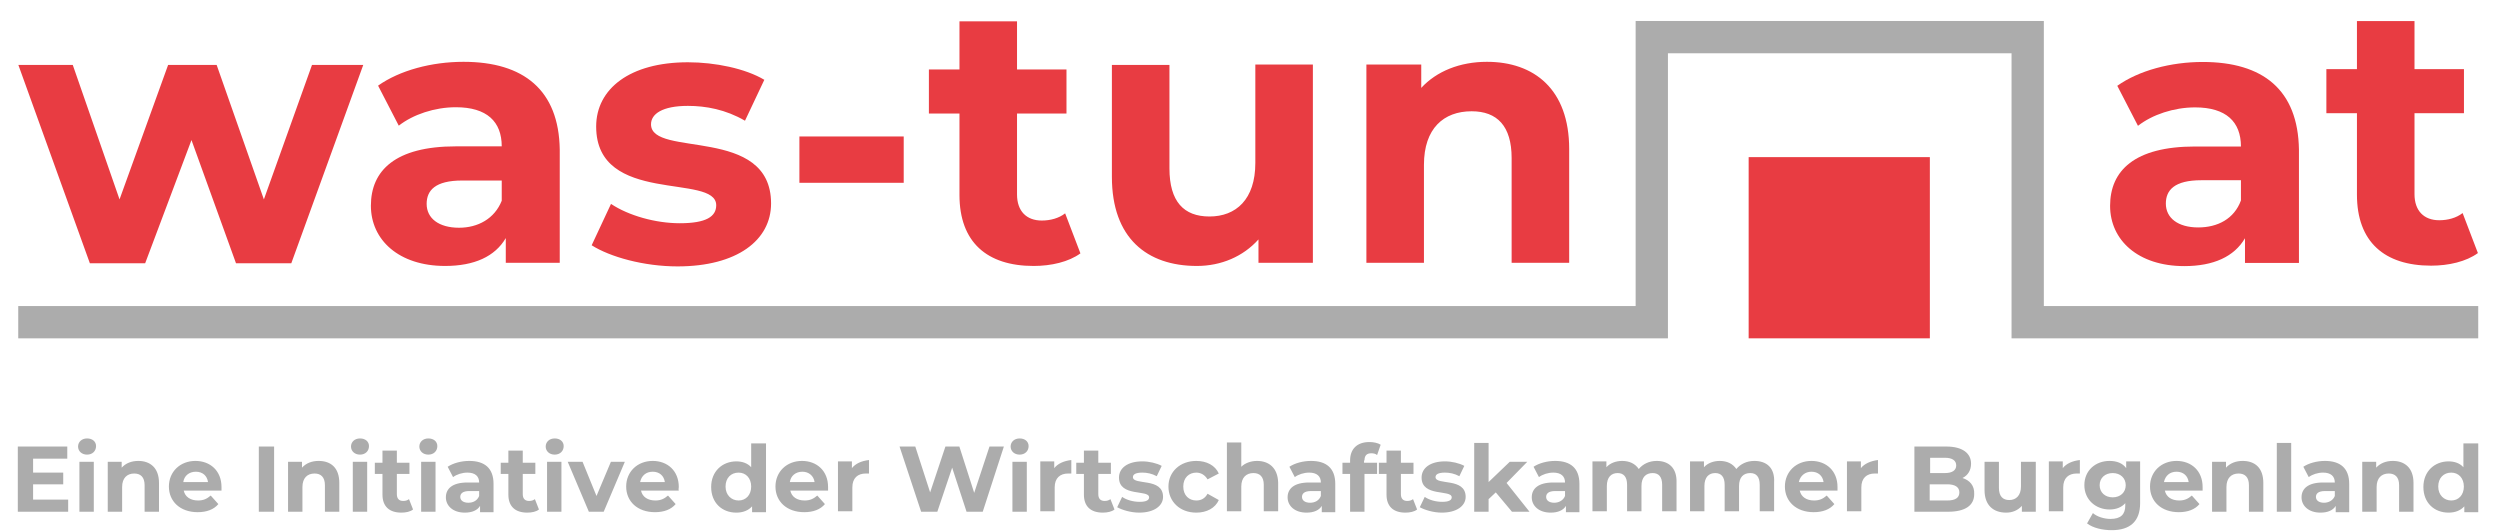
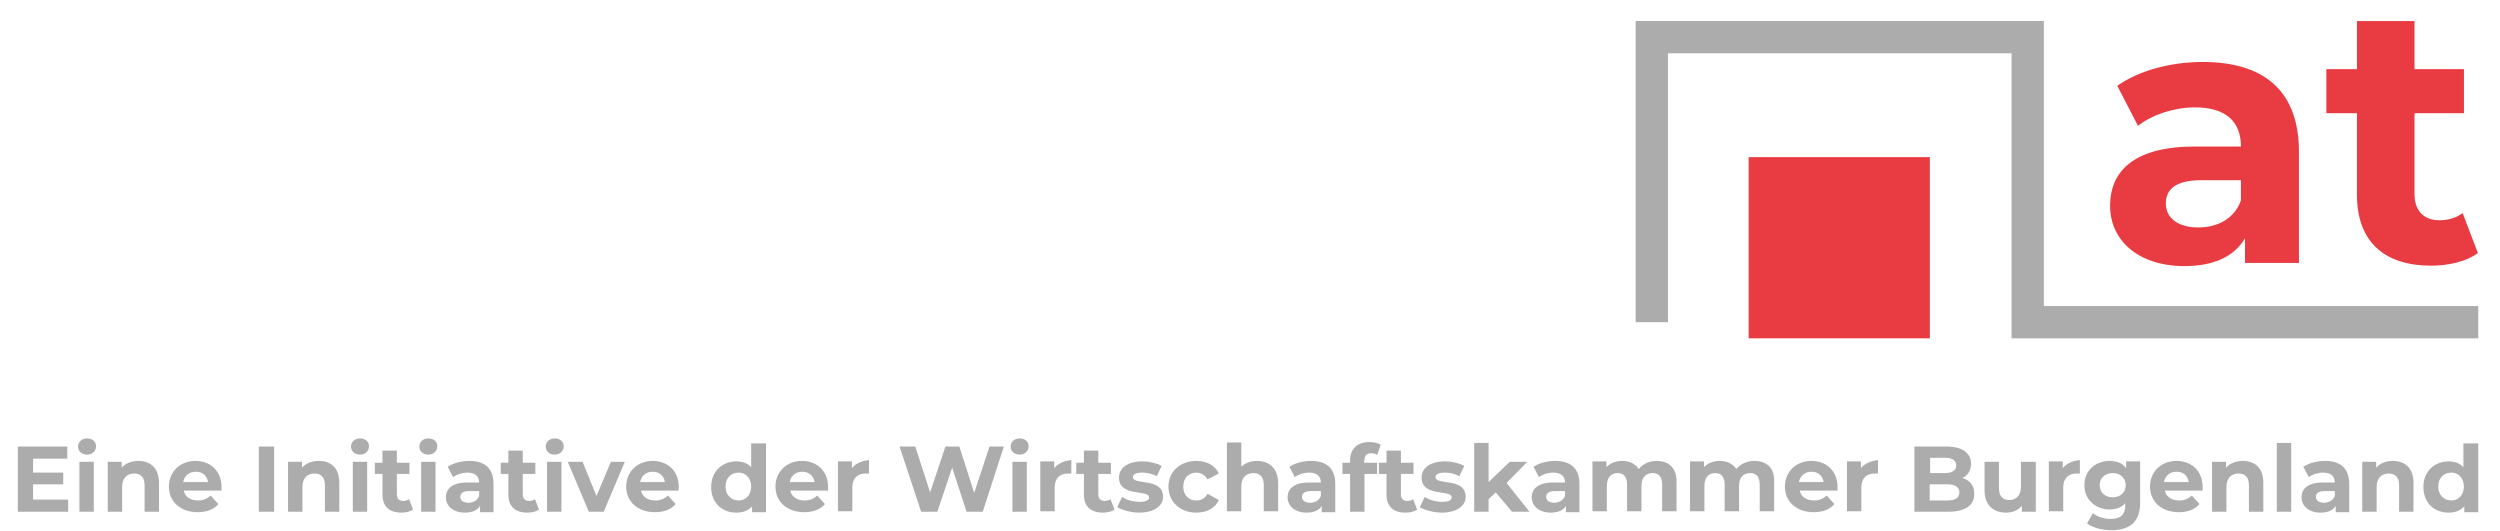
<svg xmlns="http://www.w3.org/2000/svg" xmlns:ns1="http://www.serif.com/" version="1.1" id="Ebene_1" x="0px" y="0px" viewBox="0 0 556 118" style="enable-background:new 0 0 556 118;" xml:space="preserve">
  <style type="text/css">
	.st0{fill-rule:evenodd;clip-rule:evenodd;fill:#E83C42;}
	.st1{fill:none;stroke:#ACACAC;stroke-width:7.183;stroke-miterlimit:2.828;}
	.st2{fill:#E83C42;}
	.st3{fill:#ACACAC;}
</style>
  <g id="Ebene-1" ns1:id="Ebene 1">
    <g transform="matrix(1,0,0,1,0,-16.155)">
      <rect x="388.9" y="51.1" class="st0" width="40.3" height="40.3" />
    </g>
    <g transform="matrix(1,0,0,1,807.858,223.356)">
-       <path class="st1" d="M-256.7-151.7h-100.2v-63.4h-83.6v63.4h-363.3" />
+       <path class="st1" d="M-256.7-151.7h-100.2v-63.4h-83.6v63.4" />
    </g>
    <g transform="matrix(1,0,0,1,802.985,234.982)">
      <path class="st2" d="M-255.3-187.6c-1.4,1.1-3.3,1.6-5.2,1.6c-3.4,0-5.5-2.1-5.5-5.8v-18h11v-9.8h-11v-10.7h-12.8v10.7h-6.8v9.8    h6.8v18.1c0,10.5,6.1,15.8,16.5,15.8c3.9,0,7.8-0.9,10.4-2.8L-255.3-187.6z M-314.1-184.4c-4.5,0-7.2-2.1-7.2-5.3    c0-3,1.9-5.2,7.9-5.2h8.8v4.5C-306.1-186.3-309.8-184.4-314.1-184.4 M-313.1-221.2c-7.1,0-14.2,1.9-19,5.3l4.6,8.9    c3.2-2.5,8-4.1,12.7-4.1c6.9,0,10.2,3.2,10.2,8.7h-10.2c-13.5,0-18.9,5.4-18.9,13.2c0,7.6,6.2,13.4,16.5,13.4    c6.5,0,11.1-2.1,13.5-6.2v5.5h12v-25.2C-291.9-215-299.7-221.2-313.1-221.2" />
    </g>
    <g transform="matrix(1,0,0,1,496.086,282.548)">
-       <path class="st2" d="M-165.4-268.8c-6,0-11.2,2.1-14.6,5.8v-5.2h-12.2v44.1h12.8v-21.8c0-8.1,4.4-11.9,10.6-11.9    c5.7,0,8.9,3.3,8.9,10.4v23.3h12.8v-25.3C-147.1-262.7-154.9-268.8-165.4-268.8 M-216.9-268.1v21.8c0,8.1-4.3,11.9-10.2,11.9    c-5.7,0-8.9-3.3-8.9-10.7v-23h-12.8v24.9c0,13.6,7.8,19.8,18.9,19.8c5.4,0,10.3-2.1,13.7-5.9v5.2h12.1v-44.1H-216.9z     M-259.2-235.1c-1.4,1.1-3.3,1.6-5.2,1.6c-3.4,0-5.5-2.1-5.5-5.8v-18h11v-9.8h-11v-10.7h-12.8v10.7h-6.8v9.8h6.8v18.1    c0,10.5,6.1,15.8,16.5,15.8c3.9,0,7.8-0.9,10.4-2.8L-259.2-235.1z M-318.3-241.9h23.2v-10.3h-23.2V-241.9z M-345.4-223.3    c13.2,0,20.8-5.8,20.8-14c0-17.4-26.7-10.1-26.7-17.6c0-2.3,2.5-4.1,8.2-4.1c4,0,8.4,0.8,12.7,3.3l4.3-9.1    c-4.2-2.5-10.9-3.9-17-3.9c-12.9,0-20.4,5.9-20.4,14.3c0,17.6,26.7,10.3,26.7,17.5c0,2.5-2.2,4-8.1,4c-5.4,0-11.4-1.7-15.3-4.3    l-4.3,9.2C-360.4-225.4-352.9-223.3-345.4-223.3 M-394-231.9c-4.5,0-7.2-2.1-7.2-5.3c0-3,1.9-5.2,7.9-5.2h8.8v4.5    C-386.1-233.9-389.8-231.9-394-231.9 M-393-268.8c-7.1,0-14.2,1.9-19,5.3l4.6,8.9c3.2-2.5,8-4.1,12.7-4.1c6.9,0,10.2,3.2,10.2,8.7    h-10.2c-13.5,0-18.9,5.4-18.9,13.2c0,7.6,6.2,13.4,16.5,13.4c6.5,0,11.1-2.1,13.5-6.2v5.5h12v-25.2    C-371.8-262.5-379.6-268.8-393-268.8 M-426.7-268.1l-10.7,29.9l-10.5-29.9h-10.8l-10.8,29.9l-10.4-29.9H-492l15.9,44.1h12.3    l10.3-27.4l9.9,27.4h12.3l16-44.1H-426.7z" />
-     </g>
+       </g>
    <g transform="matrix(1,0,0,1,799.362,359.009)">
      <path class="st3" d="M-254.2-247.7c-1.6,0-2.9-1.2-2.9-3.1s1.2-3.1,2.9-3.1c1.6,0,2.8,1.2,2.8,3.1S-252.6-247.7-254.2-247.7     M-251.5-260.5v5.4c-0.8-0.9-2-1.3-3.3-1.3c-3.1,0-5.6,2.2-5.6,5.7c0,3.5,2.4,5.7,5.6,5.7c1.5,0,2.7-0.5,3.5-1.4v1.3h3.1v-15.3    H-251.5z M-267.2-256.5c-1.5,0-2.8,0.5-3.7,1.5v-1.3h-3.1v11.1h3.2v-5.5c0-2,1.1-3,2.7-3c1.4,0,2.3,0.8,2.3,2.6v5.9h3.2v-6.4    C-262.6-255-264.6-256.5-267.2-256.5 M-282.5-247.2c-1.1,0-1.8-0.5-1.8-1.3c0-0.7,0.5-1.3,2-1.3h2.2v1.1    C-280.5-247.7-281.5-247.2-282.5-247.2 M-282.3-256.5c-1.8,0-3.6,0.5-4.8,1.3l1.2,2.3c0.8-0.6,2-1,3.2-1c1.7,0,2.6,0.8,2.6,2.2    h-2.6c-3.4,0-4.8,1.4-4.8,3.3c0,1.9,1.6,3.4,4.2,3.4c1.6,0,2.8-0.5,3.4-1.5v1.4h3v-6.3C-276.9-254.9-278.9-256.5-282.3-256.5     M-293-245.2h3.2v-15.3h-3.2V-245.2z M-300.6-256.5c-1.5,0-2.8,0.5-3.7,1.5v-1.3h-3.1v11.1h3.2v-5.5c0-2,1.1-3,2.7-3    c1.4,0,2.3,0.8,2.3,2.6v5.9h3.2v-6.4C-296-255-297.9-256.5-300.6-256.5 M-315.3-254.1c1.5,0,2.5,0.9,2.7,2.3h-5.5    C-317.8-253.2-316.8-254.1-315.3-254.1 M-309.5-250.7c0-3.6-2.5-5.8-5.8-5.8c-3.4,0-5.9,2.4-5.9,5.7c0,3.3,2.5,5.7,6.4,5.7    c2,0,3.6-0.6,4.6-1.8l-1.7-1.9c-0.8,0.7-1.6,1.1-2.8,1.1c-1.7,0-2.9-0.8-3.2-2.2h8.4C-309.5-250.1-309.5-250.5-309.5-250.7     M-329.5-248.4c-1.7,0-2.9-1.1-2.9-2.7c0-1.6,1.2-2.7,2.9-2.7c1.7,0,2.9,1.1,2.9,2.7C-326.6-249.5-327.8-248.4-329.5-248.4     M-326.5-256.3v1.4c-0.8-1.1-2.1-1.6-3.7-1.6c-3.1,0-5.6,2.1-5.6,5.4c0,3.2,2.5,5.4,5.6,5.4c1.5,0,2.7-0.5,3.5-1.4v0.5    c0,2-1,3-3.3,3c-1.4,0-3-0.5-3.9-1.3l-1.3,2.3c1.3,1,3.4,1.5,5.5,1.5c4,0,6.3-1.9,6.3-6v-9.3H-326.5z M-340.6-254.9v-1.5h-3.1    v11.1h3.2v-5.3c0-2.1,1.2-3.1,3-3.1c0.2,0,0.5,0,0.7,0v-3C-338.5-256.5-339.8-255.9-340.6-254.9 M-349.9-256.3v5.5    c0,2-1.1,3-2.6,3c-1.4,0-2.3-0.8-2.3-2.7v-5.8h-3.2v6.3c0,3.4,2,5,4.8,5c1.4,0,2.6-0.5,3.5-1.5v1.3h3.1v-11.1H-349.9z     M-366.3-247.7h-3.9v-3.6h3.9c1.7,0,2.7,0.6,2.7,1.8C-363.6-248.3-364.5-247.7-366.3-247.7 M-366.8-257.2c1.6,0,2.5,0.6,2.5,1.7    c0,1.1-0.9,1.7-2.5,1.7h-3.3v-3.4H-366.8z M-362.9-252.7c1.2-0.6,1.9-1.7,1.9-3.2c0-2.3-1.9-3.8-5.5-3.8h-7.1v14.5h7.5    c3.8,0,5.8-1.4,5.8-3.9C-360.2-251-361.3-252.2-362.9-252.7 M-385.5-254.9v-1.5h-3.1v11.1h3.2v-5.3c0-2.1,1.2-3.1,3-3.1    c0.2,0,0.5,0,0.7,0v-3C-383.3-256.5-384.7-255.9-385.5-254.9 M-396.5-254.1c1.5,0,2.5,0.9,2.7,2.3h-5.5    C-399-253.2-397.9-254.1-396.5-254.1 M-390.7-250.7c0-3.6-2.5-5.8-5.8-5.8c-3.4,0-5.9,2.4-5.9,5.7c0,3.3,2.5,5.7,6.4,5.7    c2,0,3.6-0.6,4.6-1.8l-1.7-1.9c-0.8,0.7-1.6,1.1-2.8,1.1c-1.7,0-2.9-0.8-3.2-2.2h8.4C-390.7-250.1-390.7-250.5-390.7-250.7     M-409.2-256.5c-1.7,0-3.1,0.7-4,1.8c-0.8-1.2-2.1-1.8-3.7-1.8c-1.4,0-2.7,0.5-3.5,1.4v-1.3h-3.1v11.1h3.2v-5.6c0-2,1-2.9,2.4-2.9    c1.3,0,2.1,0.8,2.1,2.6v5.9h3.2v-5.6c0-2,1-2.9,2.5-2.9c1.3,0,2.1,0.8,2.1,2.6v5.9h3.2v-6.4C-404.6-255-406.5-256.5-409.2-256.5     M-430.9-256.5c-1.7,0-3.1,0.7-4,1.8c-0.8-1.2-2.1-1.8-3.7-1.8c-1.4,0-2.7,0.5-3.5,1.4v-1.3h-3.1v11.1h3.2v-5.6c0-2,1-2.9,2.4-2.9    c1.3,0,2.1,0.8,2.1,2.6v5.9h3.2v-5.6c0-2,1-2.9,2.5-2.9c1.3,0,2.1,0.8,2.1,2.6v5.9h3.2v-6.4C-426.4-255-428.3-256.5-430.9-256.5     M-453.7-247.2c-1.1,0-1.8-0.5-1.8-1.3c0-0.7,0.5-1.3,2-1.3h2.2v1.1C-451.7-247.7-452.7-247.2-453.7-247.2 M-453.5-256.5    c-1.8,0-3.6,0.5-4.8,1.3l1.2,2.3c0.8-0.6,2-1,3.2-1c1.7,0,2.6,0.8,2.6,2.2h-2.6c-3.4,0-4.8,1.4-4.8,3.3c0,1.9,1.6,3.4,4.2,3.4    c1.6,0,2.8-0.5,3.4-1.5v1.4h3v-6.3C-448.1-254.9-450.1-256.5-453.5-256.5 M-463.1-245.2h3.9l-5.1-6.4l4.6-4.7h-3.9l-4.7,4.5v-8.7    h-3.2v15.3h3.2v-2.8l1.6-1.5L-463.1-245.2z M-478.7-245c3.3,0,5.3-1.5,5.3-3.5c0-4.4-6.7-2.5-6.7-4.4c0-0.6,0.6-1,2.1-1    c1,0,2.1,0.2,3.2,0.8l1.1-2.3c-1.1-0.6-2.8-1-4.3-1c-3.3,0-5.2,1.5-5.2,3.6c0,4.4,6.7,2.6,6.7,4.4c0,0.6-0.6,1-2.1,1    c-1.4,0-2.9-0.4-3.9-1.1l-1.1,2.3C-482.5-245.6-480.6-245-478.7-245 M-485.1-248c-0.4,0.3-0.8,0.4-1.3,0.4c-0.9,0-1.4-0.5-1.4-1.5    v-4.5h2.8v-2.5h-2.8v-2.7h-3.2v2.7h-1.7v2.5h1.7v4.6c0,2.6,1.5,4,4.2,4c1,0,2-0.2,2.6-0.7L-485.1-248z M-495.9-256.6    c0-1.1,0.5-1.6,1.5-1.6c0.5,0,1,0.1,1.3,0.4l0.8-2.3c-0.6-0.4-1.6-0.6-2.5-0.6c-2.8,0-4.3,1.6-4.3,4.1v0.5h-1.7v2.5h1.7v8.4h3.2    v-8.4h2.8v-2.5h-2.9V-256.6z M-508-247.2c-1.1,0-1.8-0.5-1.8-1.3c0-0.7,0.5-1.3,2-1.3h2.2v1.1C-506-247.7-506.9-247.2-508-247.2     M-507.8-256.5c-1.8,0-3.6,0.5-4.8,1.3l1.2,2.3c0.8-0.6,2-1,3.2-1c1.7,0,2.6,0.8,2.6,2.2h-2.6c-3.4,0-4.8,1.4-4.8,3.3    c0,1.9,1.6,3.4,4.2,3.4c1.6,0,2.8-0.5,3.4-1.5v1.4h3v-6.3C-502.4-254.9-504.4-256.5-507.8-256.5 M-519.8-256.5    c-1.4,0-2.7,0.5-3.5,1.3v-5.4h-3.2v15.3h3.2v-5.5c0-2,1.1-3,2.7-3c1.4,0,2.3,0.8,2.3,2.6v5.9h3.2v-6.4    C-515.2-255-517.2-256.5-519.8-256.5 M-533.3-245c2.3,0,4.2-1,5-2.8l-2.5-1.4c-0.6,1.1-1.5,1.5-2.5,1.5c-1.6,0-2.9-1.1-2.9-3.1    s1.3-3.1,2.9-3.1c1,0,1.9,0.5,2.5,1.5l2.5-1.3c-0.8-1.8-2.7-2.8-5-2.8c-3.6,0-6.2,2.4-6.2,5.7S-537-245-533.3-245 M-546-245    c3.3,0,5.3-1.5,5.3-3.5c0-4.4-6.7-2.5-6.7-4.4c0-0.6,0.6-1,2.1-1c1,0,2.1,0.2,3.2,0.8l1.1-2.3c-1.1-0.6-2.8-1-4.3-1    c-3.3,0-5.2,1.5-5.2,3.6c0,4.4,6.7,2.6,6.7,4.4c0,0.6-0.6,1-2.1,1c-1.4,0-2.9-0.4-3.9-1.1l-1.1,2.3    C-549.8-245.6-547.9-245-546-245 M-552.4-248c-0.4,0.3-0.8,0.4-1.3,0.4c-0.9,0-1.4-0.5-1.4-1.5v-4.5h2.8v-2.5h-2.8v-2.7h-3.2v2.7    h-1.7v2.5h1.7v4.6c0,2.6,1.5,4,4.2,4c1,0,2-0.2,2.6-0.7L-552.4-248z M-564.9-254.9v-1.5h-3.1v11.1h3.2v-5.3c0-2.1,1.2-3.1,3-3.1    c0.2,0,0.5,0,0.7,0v-3C-562.8-256.5-564.1-255.9-564.9-254.9 M-574.2-245.2h3.2v-11.1h-3.2V-245.2z M-572.6-257.9    c1.2,0,2-0.8,2-1.9c0-1-0.8-1.7-2-1.7c-1.2,0-2,0.8-2,1.8S-573.8-257.9-572.6-257.9 M-579.3-259.7l-3.4,10.3l-3.3-10.3h-3.1    l-3.4,10.2l-3.3-10.2h-3.5l4.8,14.5h3.6l3.3-9.8l3.2,9.8h3.6l4.7-14.5H-579.3z M-609.9-254.9v-1.5h-3.1v11.1h3.2v-5.3    c0-2.1,1.2-3.1,3-3.1c0.2,0,0.5,0,0.7,0v-3C-607.8-256.5-609.1-255.9-609.9-254.9 M-620.9-254.1c1.4,0,2.5,0.9,2.7,2.3h-5.5    C-623.5-253.2-622.4-254.1-620.9-254.1 M-615.2-250.7c0-3.6-2.5-5.8-5.8-5.8c-3.4,0-5.9,2.4-5.9,5.7c0,3.3,2.5,5.7,6.4,5.7    c2,0,3.6-0.6,4.6-1.8l-1.7-1.9c-0.8,0.7-1.6,1.1-2.8,1.1c-1.7,0-2.9-0.8-3.2-2.2h8.4C-615.2-250.1-615.2-250.5-615.2-250.7     M-635.1-247.7c-1.6,0-2.9-1.2-2.9-3.1s1.2-3.1,2.9-3.1c1.6,0,2.8,1.2,2.8,3.1S-633.5-247.7-635.1-247.7 M-632.3-260.5v5.4    c-0.8-0.9-2-1.3-3.3-1.3c-3.1,0-5.6,2.2-5.6,5.7c0,3.5,2.4,5.7,5.6,5.7c1.5,0,2.7-0.5,3.5-1.4v1.3h3.1v-15.3H-632.3z     M-654.2-254.1c1.5,0,2.5,0.9,2.7,2.3h-5.5C-656.7-253.2-655.7-254.1-654.2-254.1 M-648.4-250.7c0-3.6-2.5-5.8-5.8-5.8    c-3.4,0-5.9,2.4-5.9,5.7c0,3.3,2.5,5.7,6.4,5.7c2,0,3.6-0.6,4.6-1.8l-1.7-1.9c-0.8,0.7-1.6,1.1-2.8,1.1c-1.7,0-2.9-0.8-3.2-2.2    h8.4C-648.5-250.1-648.4-250.5-648.4-250.7 M-663.5-256.3l-3.2,7.6l-3.1-7.6h-3.3l4.7,11.1h3.3l4.7-11.1H-663.5z M-677.7-245.2    h3.2v-11.1h-3.2V-245.2z M-676-257.9c1.2,0,2-0.8,2-1.9c0-1-0.8-1.7-2-1.7c-1.2,0-2,0.8-2,1.8S-677.2-257.9-676-257.9 M-680.4-248    c-0.4,0.3-0.8,0.4-1.3,0.4c-0.9,0-1.4-0.5-1.4-1.5v-4.5h2.8v-2.5h-2.8v-2.7h-3.2v2.7h-1.7v2.5h1.7v4.6c0,2.6,1.5,4,4.2,4    c1,0,2-0.2,2.6-0.7L-680.4-248z M-695.2-247.2c-1.1,0-1.8-0.5-1.8-1.3c0-0.7,0.5-1.3,2-1.3h2.2v1.1    C-693.2-247.7-694.1-247.2-695.2-247.2 M-695-256.5c-1.8,0-3.6,0.5-4.8,1.3l1.2,2.3c0.8-0.6,2-1,3.2-1c1.7,0,2.6,0.8,2.6,2.2h-2.6    c-3.4,0-4.8,1.4-4.8,3.3c0,1.9,1.6,3.4,4.2,3.4c1.6,0,2.8-0.5,3.4-1.5v1.4h3v-6.3C-689.6-254.9-691.6-256.5-695-256.5     M-705.7-245.2h3.2v-11.1h-3.2V-245.2z M-704.1-257.9c1.2,0,2-0.8,2-1.9c0-1-0.8-1.7-2-1.7c-1.2,0-2,0.8-2,1.8    S-705.3-257.9-704.1-257.9 M-708.4-248c-0.4,0.3-0.8,0.4-1.3,0.4c-0.9,0-1.4-0.5-1.4-1.5v-4.5h2.8v-2.5h-2.8v-2.7h-3.2v2.7h-1.7    v2.5h1.7v4.6c0,2.6,1.5,4,4.2,4c1,0,2-0.2,2.6-0.7L-708.4-248z M-720.9-245.2h3.2v-11.1h-3.2V-245.2z M-719.3-257.9    c1.2,0,2-0.8,2-1.9c0-1-0.8-1.7-2-1.7c-1.2,0-2,0.8-2,1.8S-720.5-257.9-719.3-257.9 M-728.5-256.5c-1.5,0-2.8,0.5-3.7,1.5v-1.3    h-3.1v11.1h3.2v-5.5c0-2,1.1-3,2.7-3c1.4,0,2.3,0.8,2.3,2.6v5.9h3.2v-6.4C-723.9-255-725.8-256.5-728.5-256.5 M-741.8-245.2h3.4    v-14.5h-3.4V-245.2z M-755.8-254.1c1.5,0,2.5,0.9,2.7,2.3h-5.5C-758.4-253.2-757.3-254.1-755.8-254.1 M-750.1-250.7    c0-3.6-2.5-5.8-5.8-5.8c-3.4,0-5.9,2.4-5.9,5.7c0,3.3,2.5,5.7,6.4,5.7c2,0,3.6-0.6,4.6-1.8l-1.7-1.9c-0.8,0.7-1.6,1.1-2.8,1.1    c-1.7,0-2.9-0.8-3.2-2.2h8.4C-750.1-250.1-750.1-250.5-750.1-250.7 M-768.6-256.5c-1.5,0-2.8,0.5-3.7,1.5v-1.3h-3.1v11.1h3.2v-5.5    c0-2,1.1-3,2.7-3c1.4,0,2.3,0.8,2.3,2.6v5.9h3.2v-6.4C-764-255-766-256.5-768.6-256.5 M-781.7-245.2h3.2v-11.1h-3.2V-245.2z     M-780-257.9c1.2,0,2-0.8,2-1.9c0-1-0.8-1.7-2-1.7c-1.2,0-2,0.8-2,1.8S-781.2-257.9-780-257.9 M-792-247.9v-3.4h6.7v-2.6h-6.7    v-3.1h7.6v-2.7h-11v14.5h11.2v-2.7H-792z" />
    </g>
  </g>
</svg>